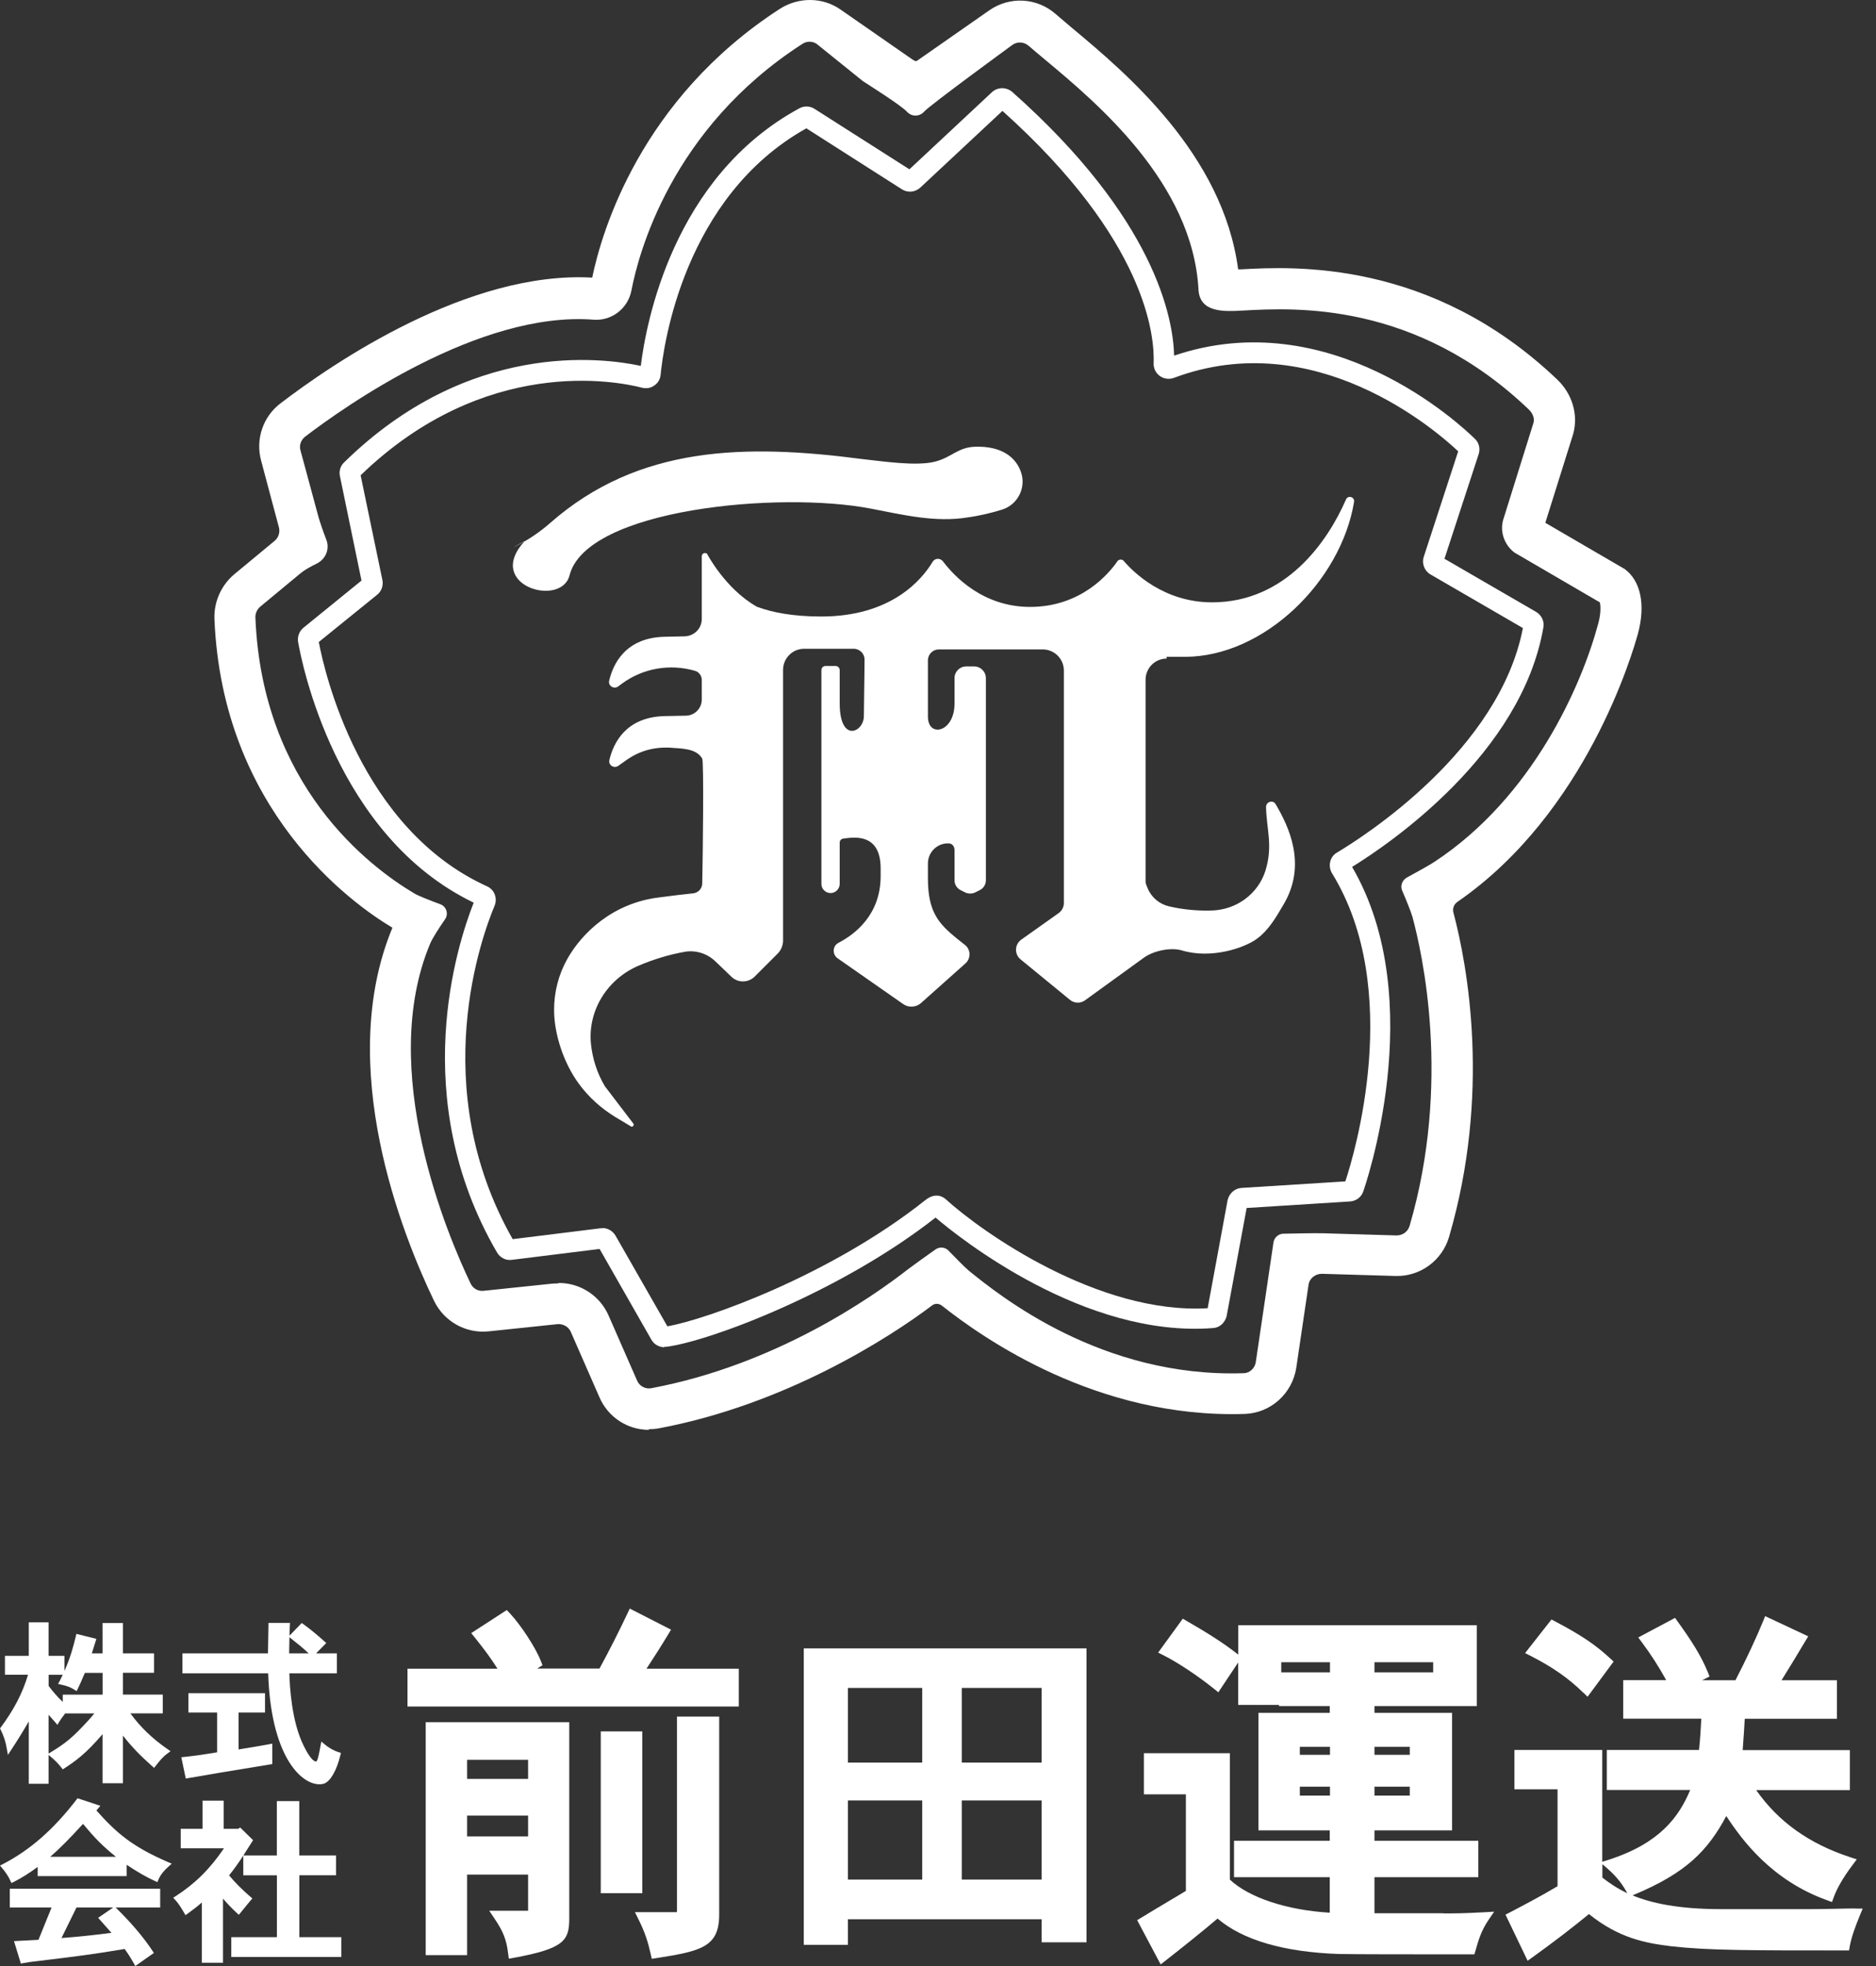
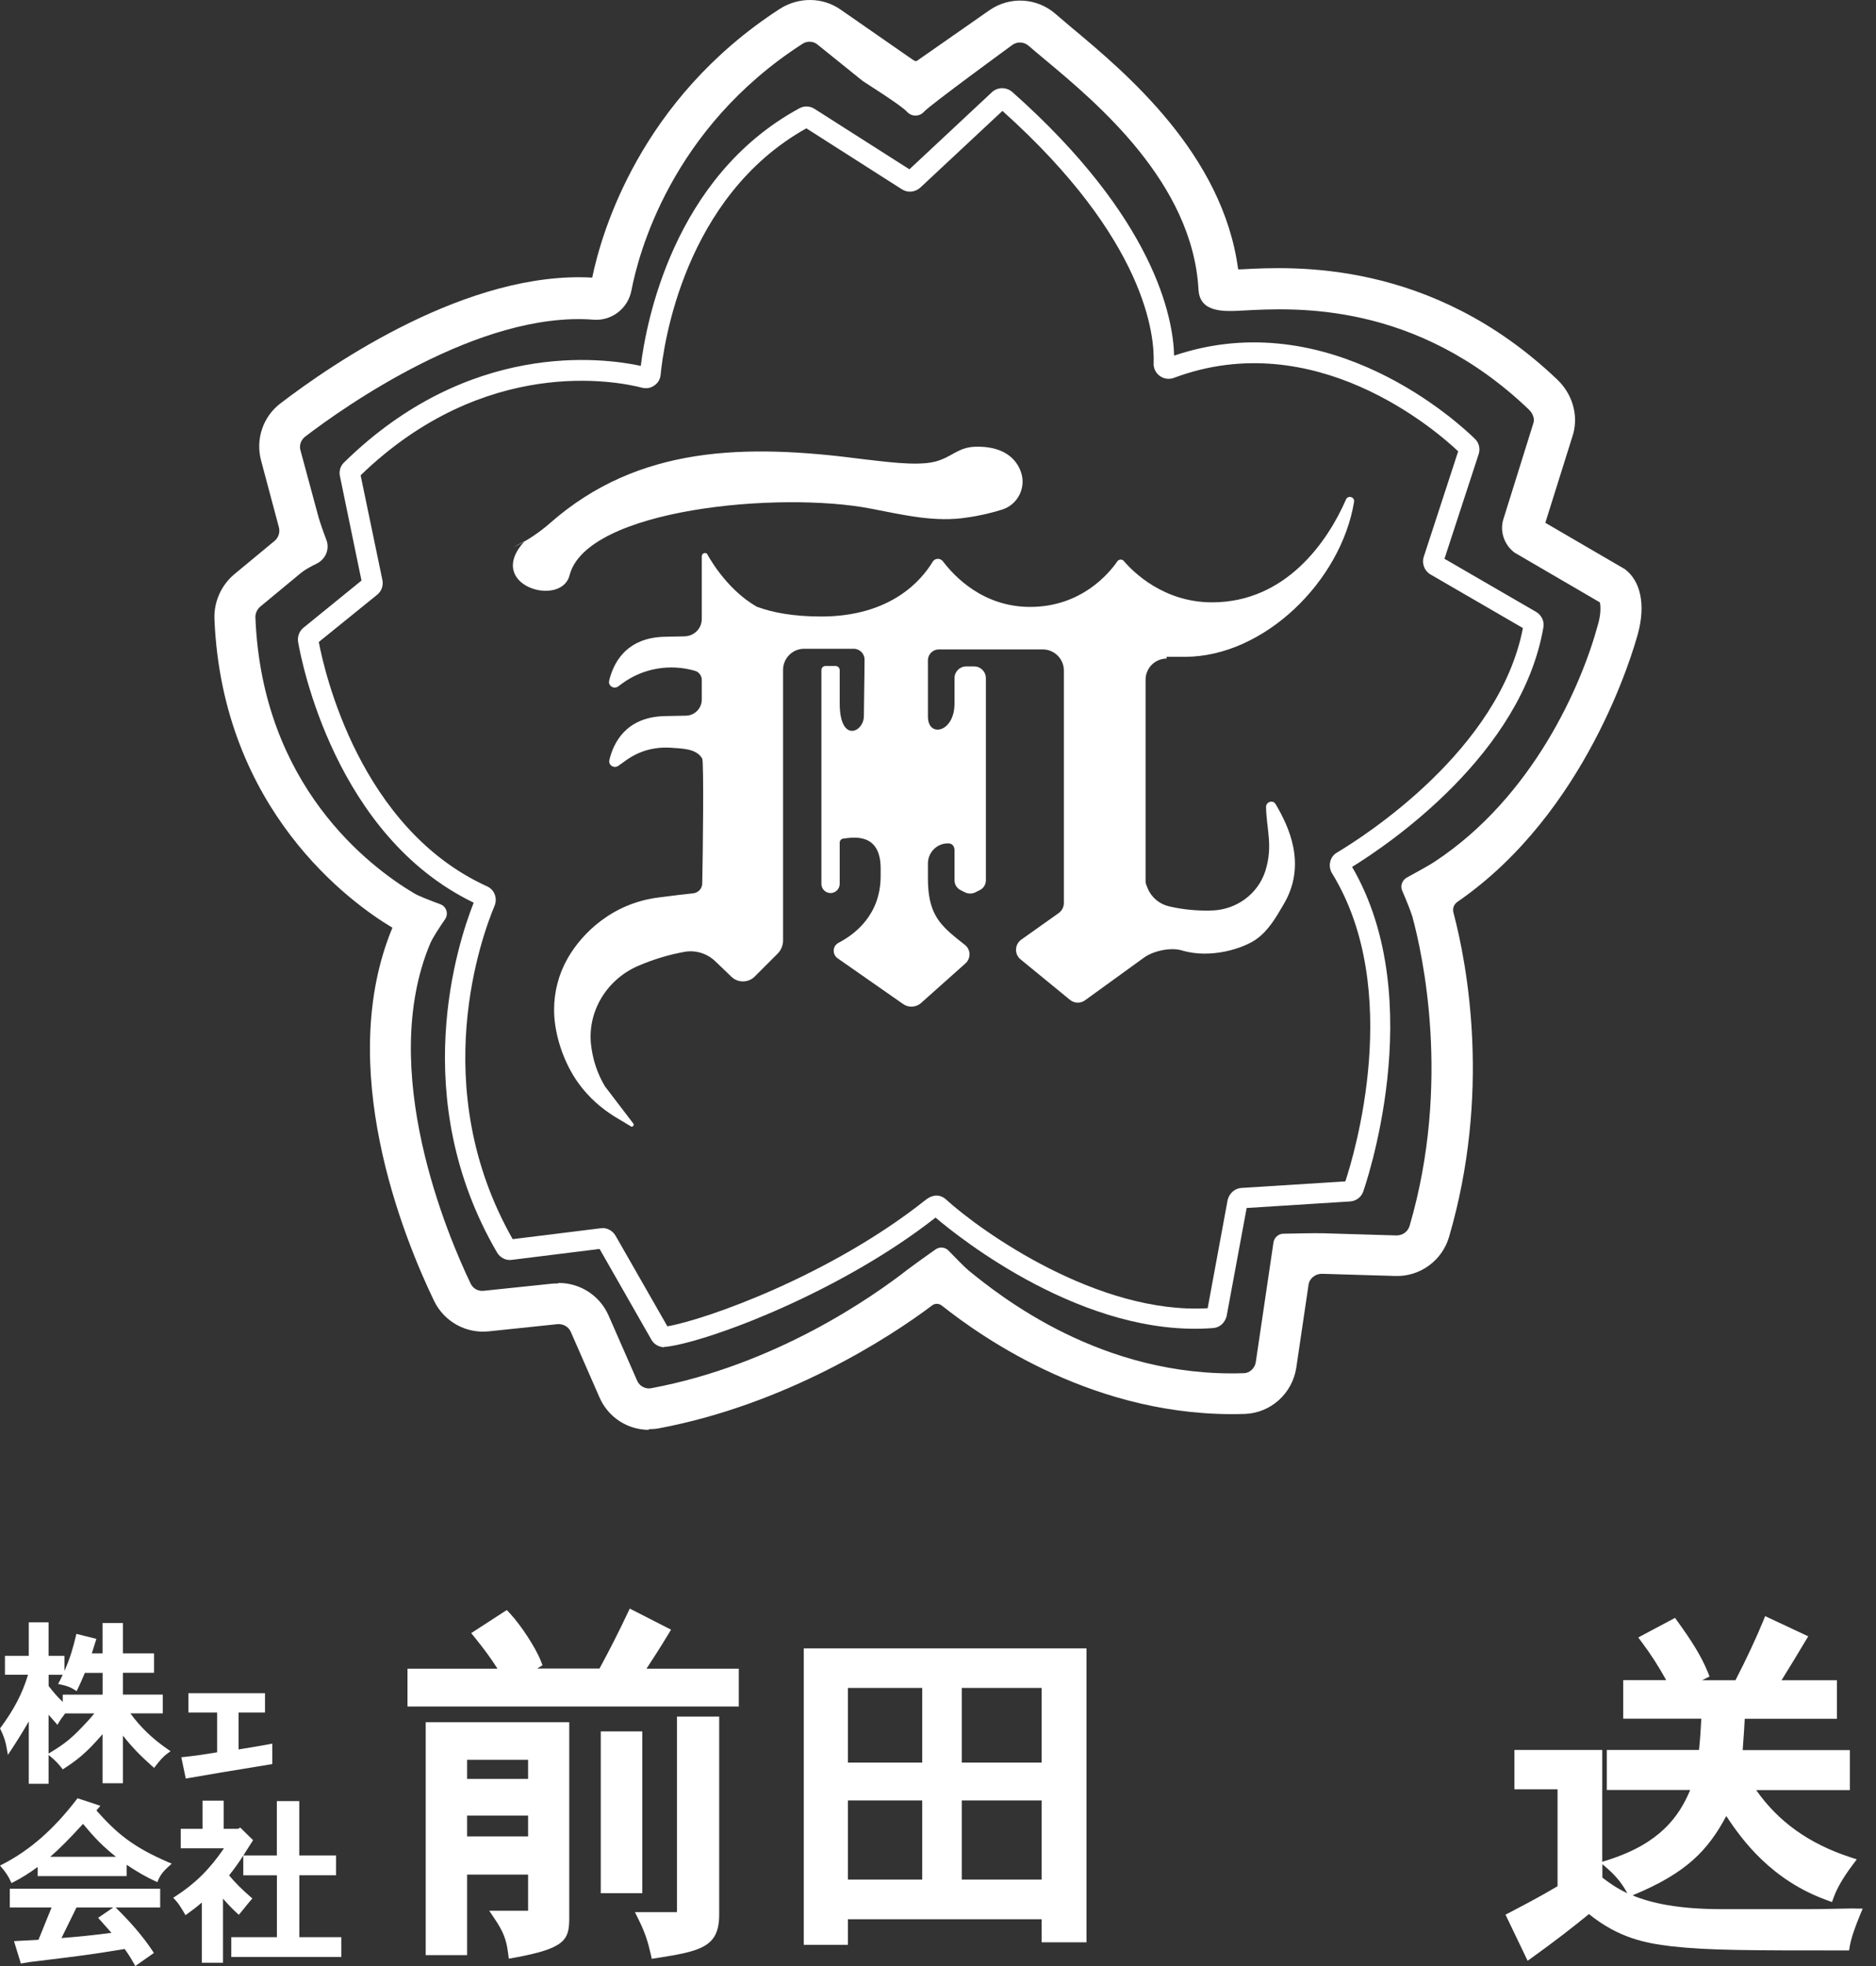
<svg xmlns="http://www.w3.org/2000/svg" width="105" height="110" viewBox="0 0 105 110" fill="none">
  <rect x="0" y="0" width="105" height="110" fill="#333333" stroke="none" />
  <path d="M37.194 75.379C36.889 75.379 36.609 75.22 36.463 74.964L33.56 69.879L28.646 70.489C28.317 70.538 27.988 70.367 27.817 70.074C22.782 61.429 25.61 52.784 26.513 50.504C18.77 46.773 16.88 37.03 16.685 35.92C16.636 35.628 16.746 35.323 16.977 35.128L20.233 32.482L19.026 26.641C18.965 26.361 19.05 26.068 19.258 25.873C26.232 19.032 33.707 20.008 35.865 20.471C36.158 18.094 37.657 9.9 44.742 6.059C45.01 5.912 45.339 5.925 45.596 6.095L50.9 9.473L55.521 5.156C55.838 4.864 56.326 4.864 56.655 5.144C64.642 12.229 65.666 17.789 65.715 19.898C74.445 16.935 81.737 23.751 82.554 24.556C82.786 24.776 82.859 25.105 82.761 25.41L80.847 31.263L85.98 34.238C86.285 34.421 86.444 34.762 86.383 35.103C85.163 42.188 77.774 47.212 75.677 48.504C80.066 56.028 76.335 66.563 76.299 66.672C76.189 66.99 75.896 67.197 75.567 67.221L69.775 67.587L68.653 73.647C68.544 74.037 68.251 74.281 67.897 74.305C60.703 74.866 53.692 69.257 52.363 68.124C47.095 72.257 39.791 75.025 37.304 75.354C37.255 75.354 37.219 75.354 37.17 75.354L37.194 75.379ZM33.719 68.709C34.012 68.709 34.292 68.867 34.451 69.135L37.353 74.208C39.535 73.83 46.51 71.343 51.79 67.148C52.387 66.672 52.814 66.99 52.936 67.099C54.948 68.928 61.471 73.55 67.593 73.196L68.714 67.124C68.824 66.733 69.129 66.49 69.483 66.465L75.299 66.099C75.787 64.636 78.567 55.406 74.567 48.882C74.433 48.675 74.397 48.419 74.457 48.199C74.506 47.992 74.64 47.809 74.835 47.699C76.347 46.797 83.92 41.968 85.237 35.14L80.066 32.141C79.725 31.945 79.567 31.531 79.688 31.153L81.615 25.251C80.347 24.056 73.579 18.191 65.703 21.142C65.434 21.239 65.142 21.203 64.91 21.032C64.691 20.874 64.556 20.605 64.569 20.325C64.629 18.837 64.203 13.46 56.106 6.205L51.509 10.497C51.229 10.753 50.814 10.802 50.485 10.595L45.132 7.18C38.279 11.009 37.133 19.325 36.975 20.971C36.95 21.215 36.828 21.435 36.621 21.569C36.426 21.715 36.17 21.752 35.926 21.691C34.512 21.325 27.134 19.874 20.184 26.593L21.404 32.458C21.465 32.762 21.355 33.079 21.111 33.275L17.843 35.92C18.16 37.603 20.148 46.358 27.256 49.589C27.671 49.772 27.854 50.248 27.683 50.675C27 52.296 23.842 60.795 28.695 69.331L33.621 68.721C33.621 68.721 33.695 68.721 33.731 68.721L33.719 68.709Z" fill="white" />
  <path d="M36.316 80C35.133 80 34.036 79.305 33.548 78.171L31.951 74.525C31.829 74.233 31.524 74.062 31.207 74.086L27.354 74.489C26.073 74.623 24.854 73.94 24.293 72.781C22.513 69.087 18.745 59.649 21.964 51.906C19.648 50.528 12.441 45.334 12.002 34.628C11.966 33.677 12.38 32.75 13.1 32.141L15.368 30.263C15.587 30.08 15.685 29.787 15.611 29.507L14.612 25.763C14.295 24.568 14.721 23.312 15.697 22.569C18.648 20.313 26.208 15.143 33.146 15.533C33.67 12.997 35.828 5.559 43.644 0.498C44.693 -0.172 46.034 -0.172 47.046 0.535L50.997 3.279C51.217 3.437 51.277 3.437 51.326 3.401L55.362 0.584C56.508 -0.221 58.045 -0.136 59.093 0.791C59.349 1.011 59.654 1.267 59.996 1.559C62.995 4.059 68.446 8.619 69.299 15.07C69.36 15.07 69.421 15.07 69.47 15.07C72.372 14.911 80.091 14.497 87.163 21.24C88.004 22.044 88.346 23.203 88.053 24.276L86.492 29.251L90.931 31.836C91.833 32.494 92.113 33.848 91.674 35.457C91.394 36.481 88.797 45.48 81.578 50.455C81.383 50.589 81.286 50.821 81.347 51.053C82.151 54.077 83.444 61.21 81.103 69.209C80.713 70.538 79.469 71.44 78.091 71.391L73.982 71.269C73.616 71.269 73.287 71.525 73.238 71.891L72.555 76.513C72.336 77.964 71.128 79.061 69.665 79.11C61.398 79.378 54.996 74.854 52.716 73.05C52.546 72.916 52.314 72.916 52.155 73.05C49.765 74.854 43.961 78.586 36.877 79.915C36.682 79.951 36.499 79.963 36.316 79.963V80ZM31.28 71.782C32.475 71.782 33.572 72.489 34.06 73.598L35.658 77.244C35.792 77.561 36.133 77.732 36.45 77.671C43.413 76.366 48.827 72.574 50.839 71.001C51.143 70.769 51.899 70.233 52.363 69.904C52.594 69.745 52.899 69.77 53.094 69.977C53.448 70.343 53.984 70.891 54.216 71.087C55.972 72.513 61.678 77.098 69.604 76.83C69.946 76.83 70.238 76.549 70.287 76.208L70.97 71.587C71.043 71.074 71.189 70.111 71.275 69.526C71.311 69.245 71.555 69.026 71.836 69.026C72.47 69.014 73.543 68.989 74.055 69.001L78.164 69.123C78.505 69.123 78.798 68.916 78.896 68.587C81.237 60.576 79.603 53.321 79.054 51.297C78.969 51.004 78.688 50.309 78.481 49.833C78.359 49.565 78.481 49.248 78.737 49.102C79.249 48.821 80.03 48.395 80.298 48.212C85.797 44.59 88.528 38.347 89.455 34.884C89.614 34.311 89.589 33.872 89.541 33.701L84.773 30.921C84.212 30.507 83.944 29.775 84.127 29.104L85.834 23.642C85.895 23.422 85.797 23.13 85.566 22.91C79.225 16.85 72.47 17.216 69.592 17.374C68.507 17.435 67.153 17.508 67.08 16.204C66.751 10.229 61.386 5.754 58.508 3.352C58.155 3.059 57.837 2.791 57.569 2.559C57.313 2.34 56.947 2.315 56.667 2.51C56.667 2.51 52.021 5.9 51.729 6.242C51.472 6.534 51.034 6.546 50.765 6.254C50.436 5.888 48.485 4.669 48.29 4.535L45.717 2.462C45.473 2.291 45.156 2.291 44.9 2.462C37.56 7.193 35.731 14.216 35.341 16.253C35.145 17.265 34.231 17.972 33.207 17.886C26.817 17.399 19.245 22.776 17.075 24.434C16.843 24.617 16.733 24.922 16.819 25.203L17.831 28.946C17.904 29.202 18.087 29.738 18.27 30.214C18.465 30.726 18.221 31.287 17.733 31.531C17.404 31.689 17.05 31.884 16.831 32.067L14.563 33.945C14.392 34.092 14.282 34.323 14.295 34.555C14.673 43.944 20.647 48.48 23.196 49.992C23.44 50.138 24.11 50.394 24.635 50.589C24.988 50.711 25.122 51.138 24.903 51.443C24.598 51.882 24.22 52.467 24.086 52.772C21.099 59.856 25.061 69.148 26.342 71.818C26.476 72.099 26.768 72.257 27.073 72.221L30.927 71.818C31.036 71.818 31.146 71.806 31.244 71.806L31.28 71.782Z" fill="white" />
  <path d="M65.288 36.75H66.312C70.751 36.75 75.055 32.519 75.787 28.08C75.835 27.8 75.445 27.69 75.335 27.946C74.311 30.299 71.97 33.701 67.837 33.701C65.142 33.701 63.435 32.019 62.898 31.385C62.801 31.275 62.63 31.287 62.544 31.397C62.069 32.092 60.508 33.957 57.655 33.957C55.033 33.957 53.424 32.263 52.778 31.409C52.619 31.202 52.314 31.226 52.192 31.445C51.595 32.433 49.888 34.494 45.961 34.494C44.364 34.494 43.218 34.262 42.389 33.957C42.364 33.957 42.352 33.945 42.34 33.933C40.584 32.933 39.572 30.982 39.572 30.982C39.45 30.885 39.279 30.97 39.279 31.128V34.628C39.279 35.164 38.853 35.591 38.316 35.603L37.17 35.628C35.012 35.689 34.317 37.14 34.097 38.079C34.024 38.371 34.353 38.579 34.597 38.408L34.829 38.237C35.999 37.384 37.499 37.128 38.889 37.53C39.121 37.591 39.279 37.81 39.279 38.042V39.14C39.279 39.627 38.889 40.03 38.401 40.042L37.182 40.066C35.024 40.127 34.329 41.578 34.109 42.517C34.036 42.81 34.365 43.017 34.609 42.846L34.987 42.578C35.768 42.005 36.609 41.786 37.511 41.834C38.17 41.883 38.974 41.871 39.304 42.444C39.401 42.627 39.34 47.797 39.304 49.431C39.304 49.711 39.084 49.943 38.816 49.98C38.243 50.041 37.609 50.114 36.889 50.211C34.28 50.528 32.573 52.211 31.768 53.626C31.268 54.503 31.012 55.491 31.012 56.503C31.012 57.857 31.549 59.478 32.39 60.624C32.939 61.38 33.634 62.002 34.426 62.49L35.28 63.002C35.365 63.1 35.524 62.978 35.451 62.868L33.878 60.807C33.878 60.807 33.853 60.783 33.853 60.771C33.414 60.039 33.158 59.222 33.073 58.381C32.902 56.515 34 54.784 35.719 54.04C36.548 53.686 37.414 53.418 38.292 53.26C38.926 53.138 39.584 53.345 40.048 53.796L40.938 54.65C41.303 55.003 41.877 54.991 42.23 54.65L43.523 53.357C43.718 53.162 43.828 52.894 43.828 52.626V37.481C43.828 36.835 44.352 36.298 45.01 36.298H47.778C48.12 36.298 48.4 36.579 48.388 36.92C48.388 37.835 48.351 39.457 48.351 40.066C48.351 40.969 46.998 41.603 46.998 39.347V37.493C46.998 37.359 46.888 37.262 46.766 37.262H46.205C46.071 37.262 45.974 37.372 45.974 37.493V49.455C45.974 49.736 46.205 49.967 46.486 49.967C46.766 49.967 46.998 49.736 46.998 49.455V47.151C46.998 47.029 47.083 46.931 47.205 46.919C47.766 46.846 49.29 46.578 49.29 48.59C49.29 48.76 49.29 48.907 49.29 49.016C49.29 51.162 47.876 52.26 46.937 52.748C46.596 52.918 46.571 53.394 46.876 53.613L50.546 56.174C50.851 56.393 51.278 56.369 51.558 56.113L54.033 53.906C54.35 53.626 54.338 53.126 54.009 52.87L53.534 52.492C52.534 51.675 51.936 51.016 51.936 49.151V49.126V48.309C51.936 47.687 52.448 47.175 53.07 47.187H53.095C53.29 47.187 53.424 47.358 53.424 47.553V49.248C53.424 49.48 53.546 49.687 53.753 49.797L54.021 49.931C54.192 50.016 54.411 50.016 54.582 49.931L54.85 49.797C55.058 49.687 55.18 49.48 55.18 49.248V37.945C55.18 37.579 54.887 37.286 54.521 37.286H54.082C53.717 37.286 53.424 37.579 53.424 37.945V39.371C53.424 40.981 51.936 41.298 51.936 40.091V36.945C51.936 36.603 52.217 36.335 52.546 36.335H58.362C59.008 36.335 59.545 36.859 59.545 37.518V50.528C59.545 50.748 59.435 50.955 59.252 51.089L57.155 52.577C56.789 52.845 56.765 53.382 57.118 53.674L59.886 55.942C60.142 56.15 60.508 56.15 60.764 55.942L64.032 53.577C64.556 53.199 65.52 52.991 66.142 53.174C67.788 53.674 69.665 53.04 70.361 52.516C71.019 52.028 71.421 51.321 71.836 50.614C73.177 48.37 72.116 46.212 71.397 44.992C71.251 44.736 70.861 44.858 70.861 45.151C70.885 46.419 71.263 47.309 70.824 48.724C70.409 50.028 69.19 50.906 67.824 50.943C67.02 50.967 66.215 50.894 65.434 50.711C64.898 50.589 64.447 50.211 64.239 49.711L64.142 49.468C64.142 49.468 64.118 49.37 64.118 49.333V38.03C64.118 37.384 64.642 36.847 65.3 36.847L65.288 36.75Z" fill="white" />
  <path d="M28.793 30.592C29.524 30.238 30.195 29.787 30.805 29.251C35.743 24.922 41.718 24.825 48.302 25.69C49.351 25.8 51.302 26.105 52.351 25.824C53.277 25.581 53.606 25.032 54.57 24.995C56.057 24.946 56.874 25.581 57.155 26.446C57.435 27.3 56.96 28.227 56.106 28.507C55.533 28.69 54.814 28.86 54.18 28.946C52.351 29.251 50.534 28.8 48.741 28.458C43.657 27.471 32.829 28.458 31.878 32.189C31.414 34.018 27.086 32.75 29.366 30.275L28.781 30.592H28.793Z" fill="white" />
  <path d="M7.301 95.864H9.11V94.814H6.879V93.594H8.622V92.505H6.879V90.81H5.741V92.505H5.139C5.19 92.351 5.238 92.201 5.28 92.059L5.395 91.695L4.275 91.415L4.245 91.544C4.103 92.131 3.947 92.724 3.607 93.492V92.643H2.719V90.77H1.611V92.643H0.277V93.703H1.568C1.267 94.72 0.78 95.657 0.048 96.641L0 96.704L0.036 96.776C0.22 97.153 0.319 97.457 0.385 97.86L0.44 98.188L0.623 97.912C0.99 97.355 1.316 96.828 1.611 96.313V99.802H2.719V98.188L2.806 98.261C3.074 98.484 3.257 98.67 3.441 98.905L3.513 98.998L3.613 98.932C4.248 98.517 4.82 98.104 5.741 97.026V99.772H6.879V97.105C7.367 97.728 7.863 98.243 8.523 98.824L8.625 98.914L8.746 98.76C8.938 98.514 9.107 98.3 9.396 98.089L9.546 97.981L9.393 97.875C8.553 97.3 7.848 96.626 7.297 95.861L7.301 95.864ZM3.33 94.067L3.251 94.218L3.417 94.254C3.748 94.326 3.95 94.401 4.164 94.54L4.287 94.618L4.353 94.489C4.459 94.275 4.552 94.061 4.639 93.856C4.675 93.769 4.714 93.682 4.751 93.597H5.744V94.817H3.513V95.223C3.221 94.952 2.983 94.669 2.722 94.329V93.706H3.51C3.456 93.823 3.396 93.944 3.333 94.07L3.33 94.067ZM2.719 98.113V95.943C2.779 96.009 2.833 96.072 2.89 96.135C2.959 96.213 3.026 96.289 3.095 96.367L3.212 96.505L3.306 96.349C3.375 96.229 3.468 96.105 3.558 95.988C3.589 95.949 3.619 95.909 3.646 95.867H5.28C5.013 96.195 4.775 96.445 4.591 96.635L4.567 96.659C3.92 97.336 3.519 97.626 2.821 98.05L2.719 98.113Z" fill="white" />
-   <path d="M18.156 97.583L17.985 97.439L17.93 97.728C17.873 98.038 17.78 98.556 17.693 98.556C17.437 98.556 17.108 97.9 17 97.683C16.326 96.343 16.214 94.374 16.196 93.624H18.855V92.505H17.693L18.262 91.927L18.159 91.836C17.837 91.55 17.416 91.183 16.979 90.873L16.889 90.807L16.202 91.517C16.208 91.334 16.214 91.138 16.223 90.936L16.23 90.801H15.028L14.998 92.505H10.211V93.624H15.01C15.152 98.176 16.801 99.832 17.885 99.832C17.979 99.832 18.06 99.82 18.132 99.796C18.493 99.67 18.84 99.071 19.053 98.195L19.083 98.074L18.966 98.038C18.695 97.957 18.397 97.791 18.156 97.586V97.583ZM16.199 91.605L16.266 91.656C16.591 91.912 16.958 92.204 17.274 92.505H16.184C16.184 92.258 16.19 91.951 16.199 91.605Z" fill="white" />
  <path d="M13.647 97.833L13.352 97.881V95.816H14.833V94.735H10.546V95.816H12.153V98.041C11.437 98.161 10.826 98.249 10.293 98.303L10.148 98.318L10.398 99.51L10.522 99.489C12.138 99.209 12.397 99.164 15.131 98.718L15.239 98.7V97.556L15.086 97.586C14.583 97.68 14.101 97.758 13.647 97.833Z" fill="white" />
  <path d="M0.545 106.724H2.887C2.8 106.941 2.706 107.17 2.613 107.399C2.463 107.775 2.306 108.161 2.153 108.534L0.783 108.606L1.168 109.861L1.282 109.84C1.671 109.771 1.803 109.756 1.954 109.741L2.008 109.735C4.474 109.434 5.16 109.35 6.975 109.046C7.147 109.277 7.313 109.536 7.502 109.873L7.571 110L8.613 109.268L8.544 109.163C8.023 108.377 7.352 107.586 6.491 106.743L6.47 106.724H8.965V105.674H0.548V106.724H0.545ZM5.491 107.3L6.238 108.142C5.317 108.266 4.377 108.362 3.441 108.434L4.281 106.724H6.337L5.497 107.3H5.491Z" fill="white" />
  <path d="M5.401 101.291L5.618 101.035L4.341 100.613L4.284 100.685C2.992 102.365 1.677 103.515 0.148 104.304L0 104.379L0.108 104.506C0.307 104.735 0.485 105.006 0.584 105.234L0.638 105.358L0.759 105.298C1.162 105.099 1.596 104.831 2.11 104.455V104.969H7.087V104.334C7.683 104.732 8.195 105.027 8.685 105.249L8.809 105.307L8.86 105.18C8.965 104.924 9.161 104.671 9.459 104.409L9.613 104.274L9.423 104.193C7.427 103.329 6.545 102.588 5.392 101.291H5.401ZM4.648 102.046C5.341 102.88 5.75 103.293 6.491 103.889H2.812C3.375 103.395 3.859 102.907 4.648 102.046Z" fill="white" />
  <path d="M16.75 104.921H18.807V103.813H16.75V100.773H15.495V103.813H13.62C13.755 103.603 13.912 103.359 14.107 103.049L14.165 102.958L13.445 102.251L13.322 102.323H12.521V100.746H11.335V102.323H10.115V103.413H12.536C11.738 104.581 10.919 105.391 9.826 106.095L9.694 106.18L9.802 106.294C9.992 106.493 10.148 106.758 10.311 107.032L10.383 107.155L10.498 107.071C10.763 106.881 11.037 106.676 11.295 106.445V109.816H12.482V106.231C12.741 106.529 13.018 106.815 13.267 107.044L13.367 107.134L13.454 107.029C13.535 106.932 13.617 106.83 13.698 106.731C13.812 106.586 13.93 106.445 14.038 106.318L14.125 106.219L14.026 106.135C13.574 105.746 13.138 105.313 12.822 104.927C13.132 104.536 13.334 104.253 13.617 103.822V104.924H15.498V108.386H12.945V109.494H19.102V108.386H16.753V104.924L16.75 104.921Z" fill="white" />
  <path d="M37.404 91.437L37.558 91.181L35.248 90L35.126 90.257C34.632 91.302 34.145 92.265 33.554 93.356H30.064L30.365 93.17L30.282 92.958C29.993 92.207 29.172 90.943 28.524 90.25L28.363 90.083L26.374 91.373L26.567 91.611C27.08 92.252 27.446 92.733 27.843 93.362H22.807V95.48H41.35V93.362H36.185C36.57 92.772 36.948 92.194 37.404 91.437Z" fill="white" />
  <path d="M35.948 96.872H33.625V105.926H35.948V96.872Z" fill="white" />
  <path d="M23.821 109.39H26.143V104.886H29.557V106.907H27.382L27.677 107.344C28.171 108.075 28.344 108.518 28.441 109.301L28.479 109.589L28.768 109.538C31.61 109.018 31.861 108.55 31.861 107.331V96.359H23.827V109.397L23.821 109.39ZM26.143 99.528V98.463H29.557V99.528H26.143ZM29.557 101.582V102.749H26.143V101.582H29.557Z" fill="white" />
  <path d="M37.885 106.933C37.885 106.933 37.885 106.978 37.885 106.984H35.537L35.736 107.388C36.114 108.146 36.268 108.659 36.422 109.339L36.48 109.596L36.736 109.557C39.239 109.166 40.253 108.935 40.253 107.125V96.044H37.891V106.933H37.885Z" fill="white" />
  <path d="M44.988 108.813H47.458V107.382H58.302V108.672H60.811V92.227H44.988V108.819V108.813ZM53.83 98.617V94.44H58.302V98.617H53.83ZM58.302 100.735V105.162H53.83V100.735H58.302ZM51.616 100.735V105.162H47.458V100.735H51.616ZM51.616 94.44V98.617H47.458V94.44H51.616Z" fill="white" />
-   <path d="M80.785 107.048H76.929V105.027H82.742V102.993H76.929V102.409H81.273V95.833H76.929V95.454H82.659V90.93H69.306V92.573H69.3C68.395 91.854 67.381 91.251 66.419 90.693L66.201 90.565L64.821 92.464L65.116 92.612C65.912 93.009 67.048 93.766 67.952 94.492L68.19 94.684L69.3 93.016V95.39H71.584V95.454H74.427V95.833H70.436V102.409H74.427V102.993H69.069V105.027H74.427V107.016C72.04 106.875 69.922 106.182 68.838 105.168V98.091H64.025V100.395H66.374V105.797L65.623 106.246C65.02 106.606 64.359 106.997 63.871 107.299L63.647 107.433L64.962 109.91L65.225 109.705C66.098 109.025 67.343 108.03 68.145 107.344C69.563 108.55 71.841 109.217 74.933 109.326C76.287 109.346 78.424 109.346 82.312 109.346H82.524L82.62 109.012C82.755 108.55 82.903 108.024 83.313 107.421L83.628 106.959L83.07 106.991C81.87 107.055 81.485 107.055 80.779 107.055L80.785 107.048ZM76.929 98.181V97.738H78.905V98.181H76.929ZM76.929 100.465V99.965H78.905V100.465H76.929ZM72.752 98.181V97.738H74.439V98.181H72.752ZM74.439 99.965V100.465H72.752V99.965H74.439ZM80.214 93.568H76.929V93.003H80.214V93.568ZM71.712 93.003H74.439V93.568H71.712V93.003Z" fill="white" />
  <path d="M103.839 106.779C103.666 106.779 103.172 106.785 102.659 106.798C102.1 106.811 101.523 106.817 101.311 106.817H96.345C93.932 106.817 92.412 106.477 91.372 106.047L91.43 106.022C94.394 104.79 95.588 103.532 96.621 101.607C97.506 102.961 99.168 105.213 102.274 106.323L102.537 106.42L102.633 106.157C102.813 105.65 103.172 105.034 103.692 104.341L103.923 104.033L103.557 103.911C101.26 103.16 99.534 101.928 98.295 100.157H103.538V97.918H97.538C97.583 97.295 97.628 96.705 97.654 96.166H102.813V94.01H99.713C100.182 93.26 100.631 92.515 101.048 91.816L101.208 91.553L98.796 90.424L98.687 90.693C98.308 91.617 97.763 92.791 97.134 94.01H95.267L95.684 93.799L95.588 93.561C95.203 92.618 94.657 91.777 93.894 90.719L93.753 90.52L91.693 91.617L91.885 91.874C92.386 92.541 92.816 93.208 93.258 94.004H90.852V96.16H95.222C95.196 96.712 95.158 97.315 95.094 97.911H89.935V100.151H94.6C93.971 101.652 92.906 103.128 90.044 104.052L89.678 104.167V97.911H84.763V100.112H87.176V105.534C86.188 106.124 85.328 106.567 84.5 107.003L84.263 107.125L85.501 109.705L85.771 109.512C86.951 108.665 88.01 107.85 88.934 107.093C90.602 108.434 92.072 108.717 93.554 108.896C95.645 109.127 97.878 109.127 103.262 109.127H103.493L103.531 108.896C103.634 108.338 103.865 107.735 104.096 107.17L104.256 106.785H103.839V106.779ZM89.678 104.296L89.948 104.527C90.564 105.066 90.852 105.508 91.07 105.906L91.083 105.926C90.467 105.637 90.037 105.322 89.685 105.053V104.296H89.678Z" fill="white" />
-   <path d="M88.626 94.71L88.857 94.934L90.314 92.964L90.134 92.798C89.294 92.021 88.485 91.476 87.041 90.719L86.836 90.61L85.36 92.49L85.662 92.644C86.894 93.272 87.779 93.888 88.626 94.716V94.71Z" fill="white" />
</svg>